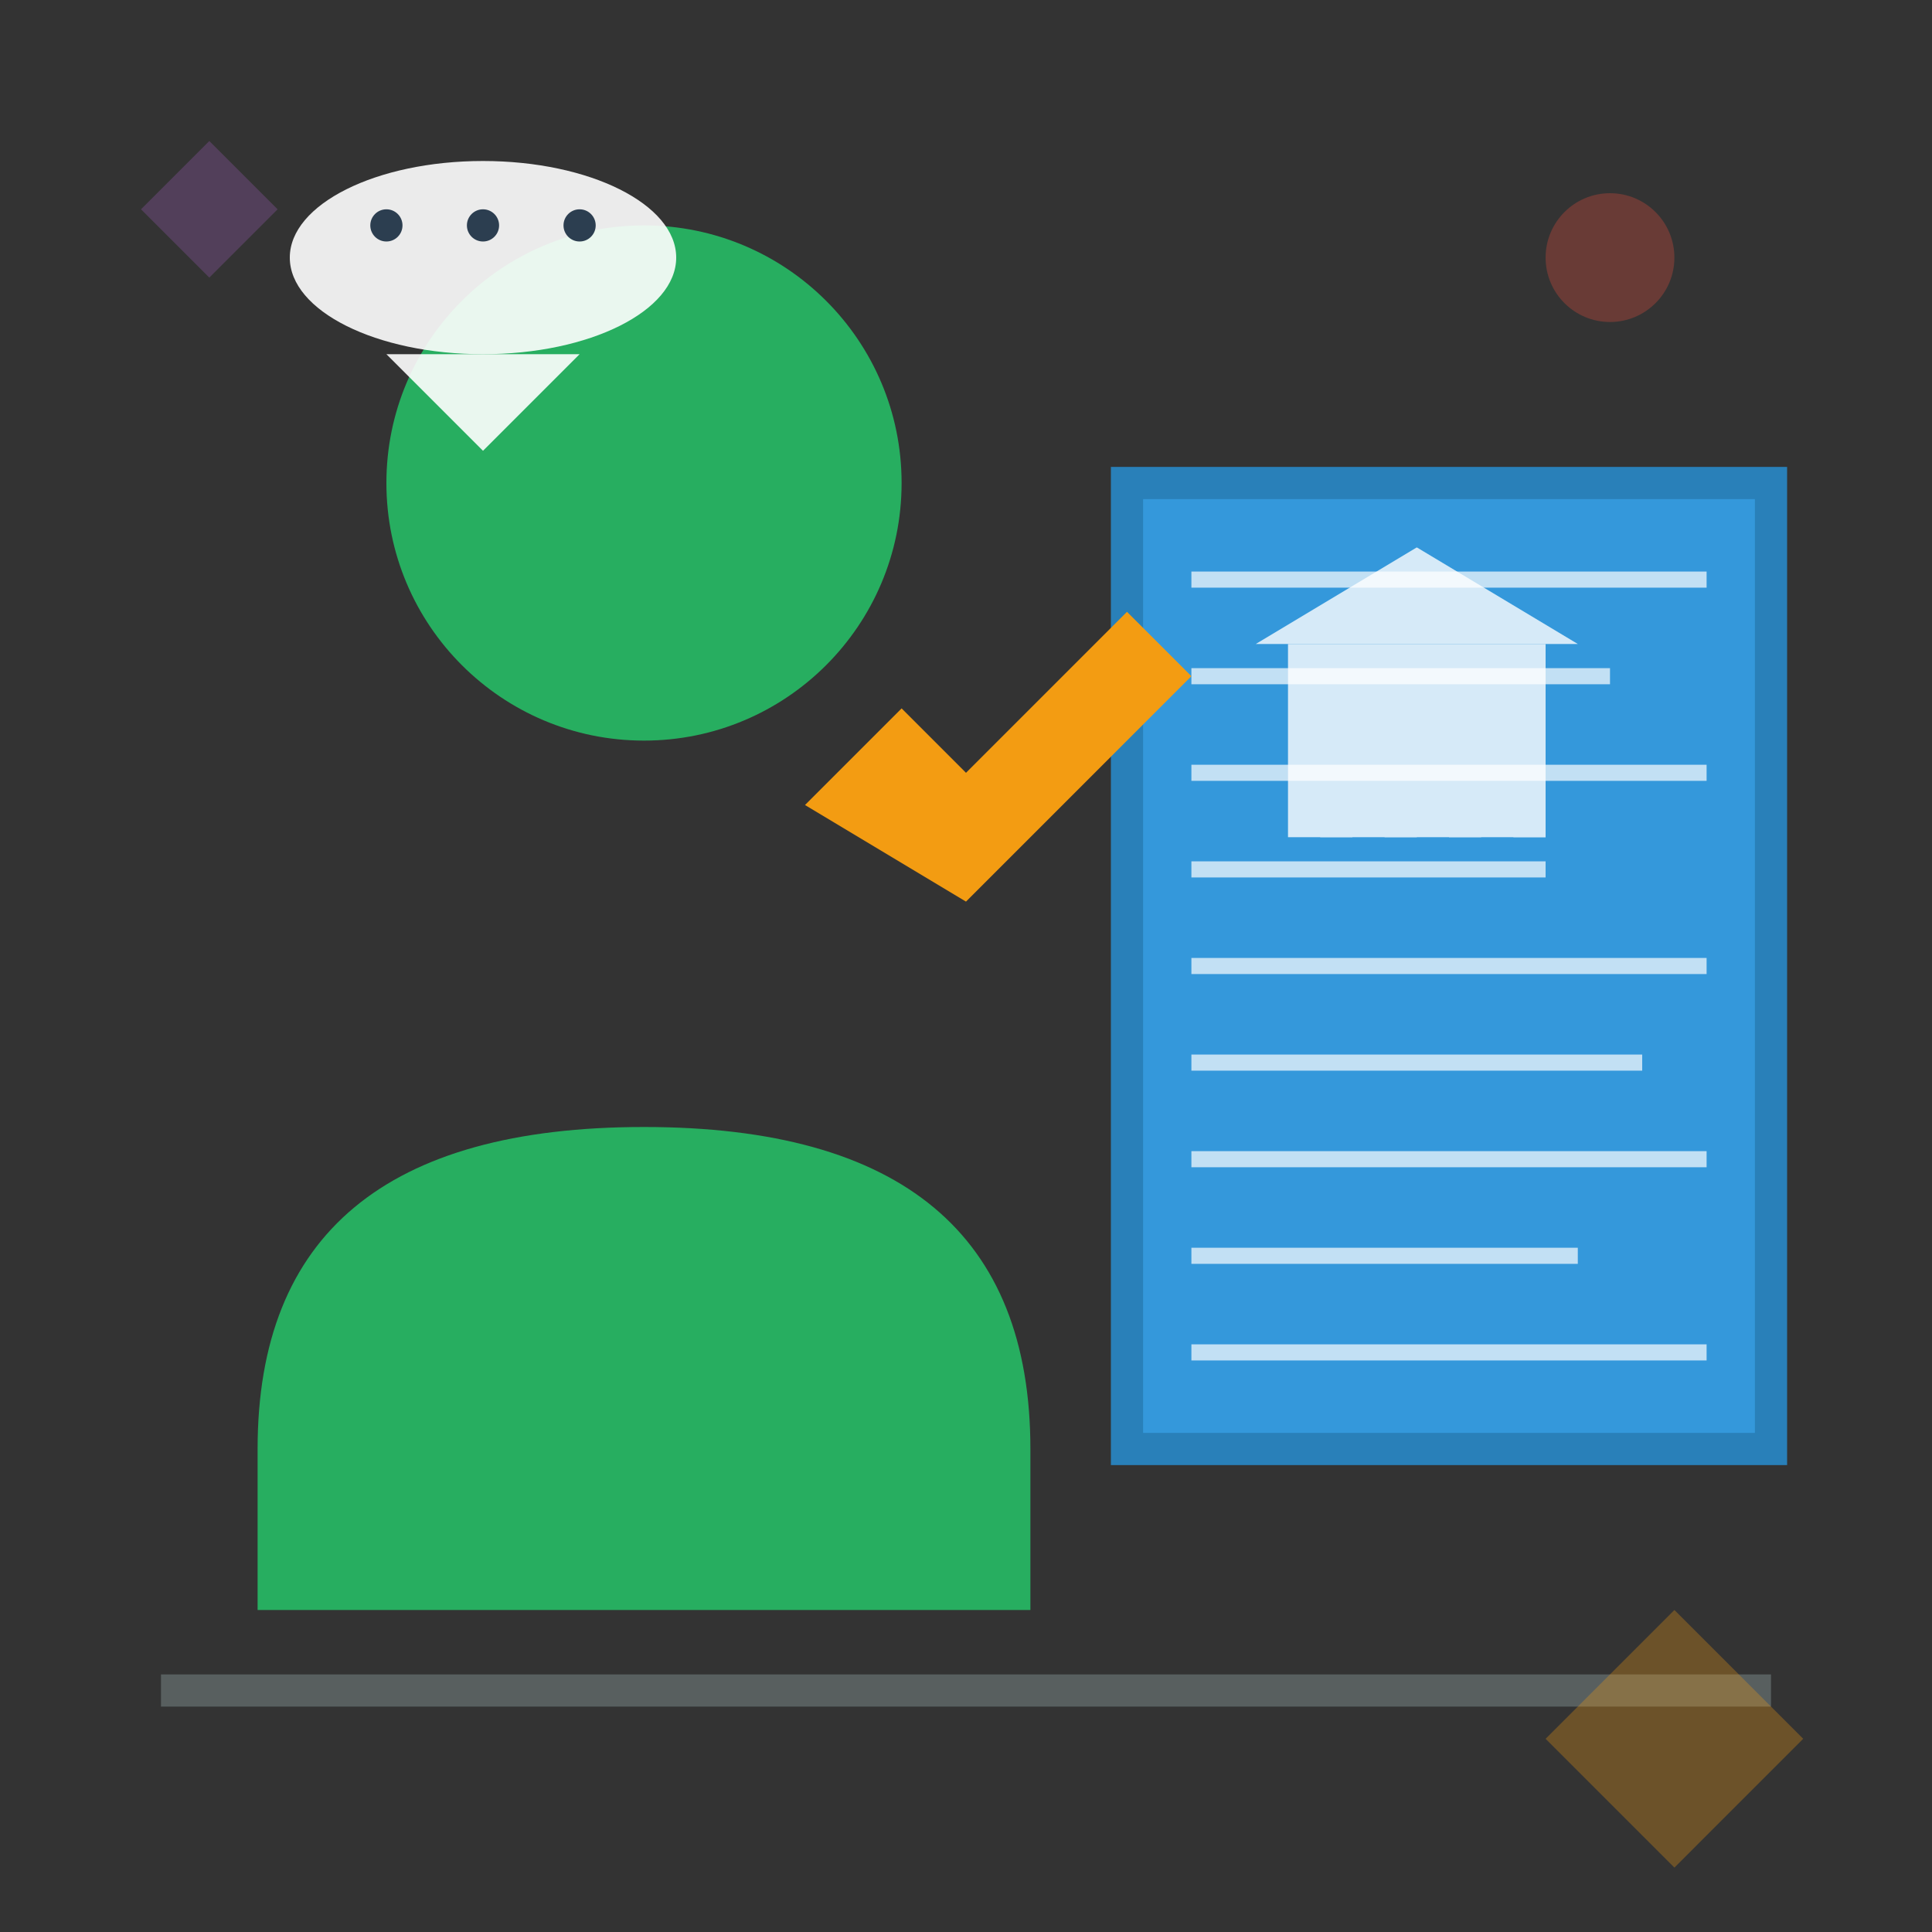
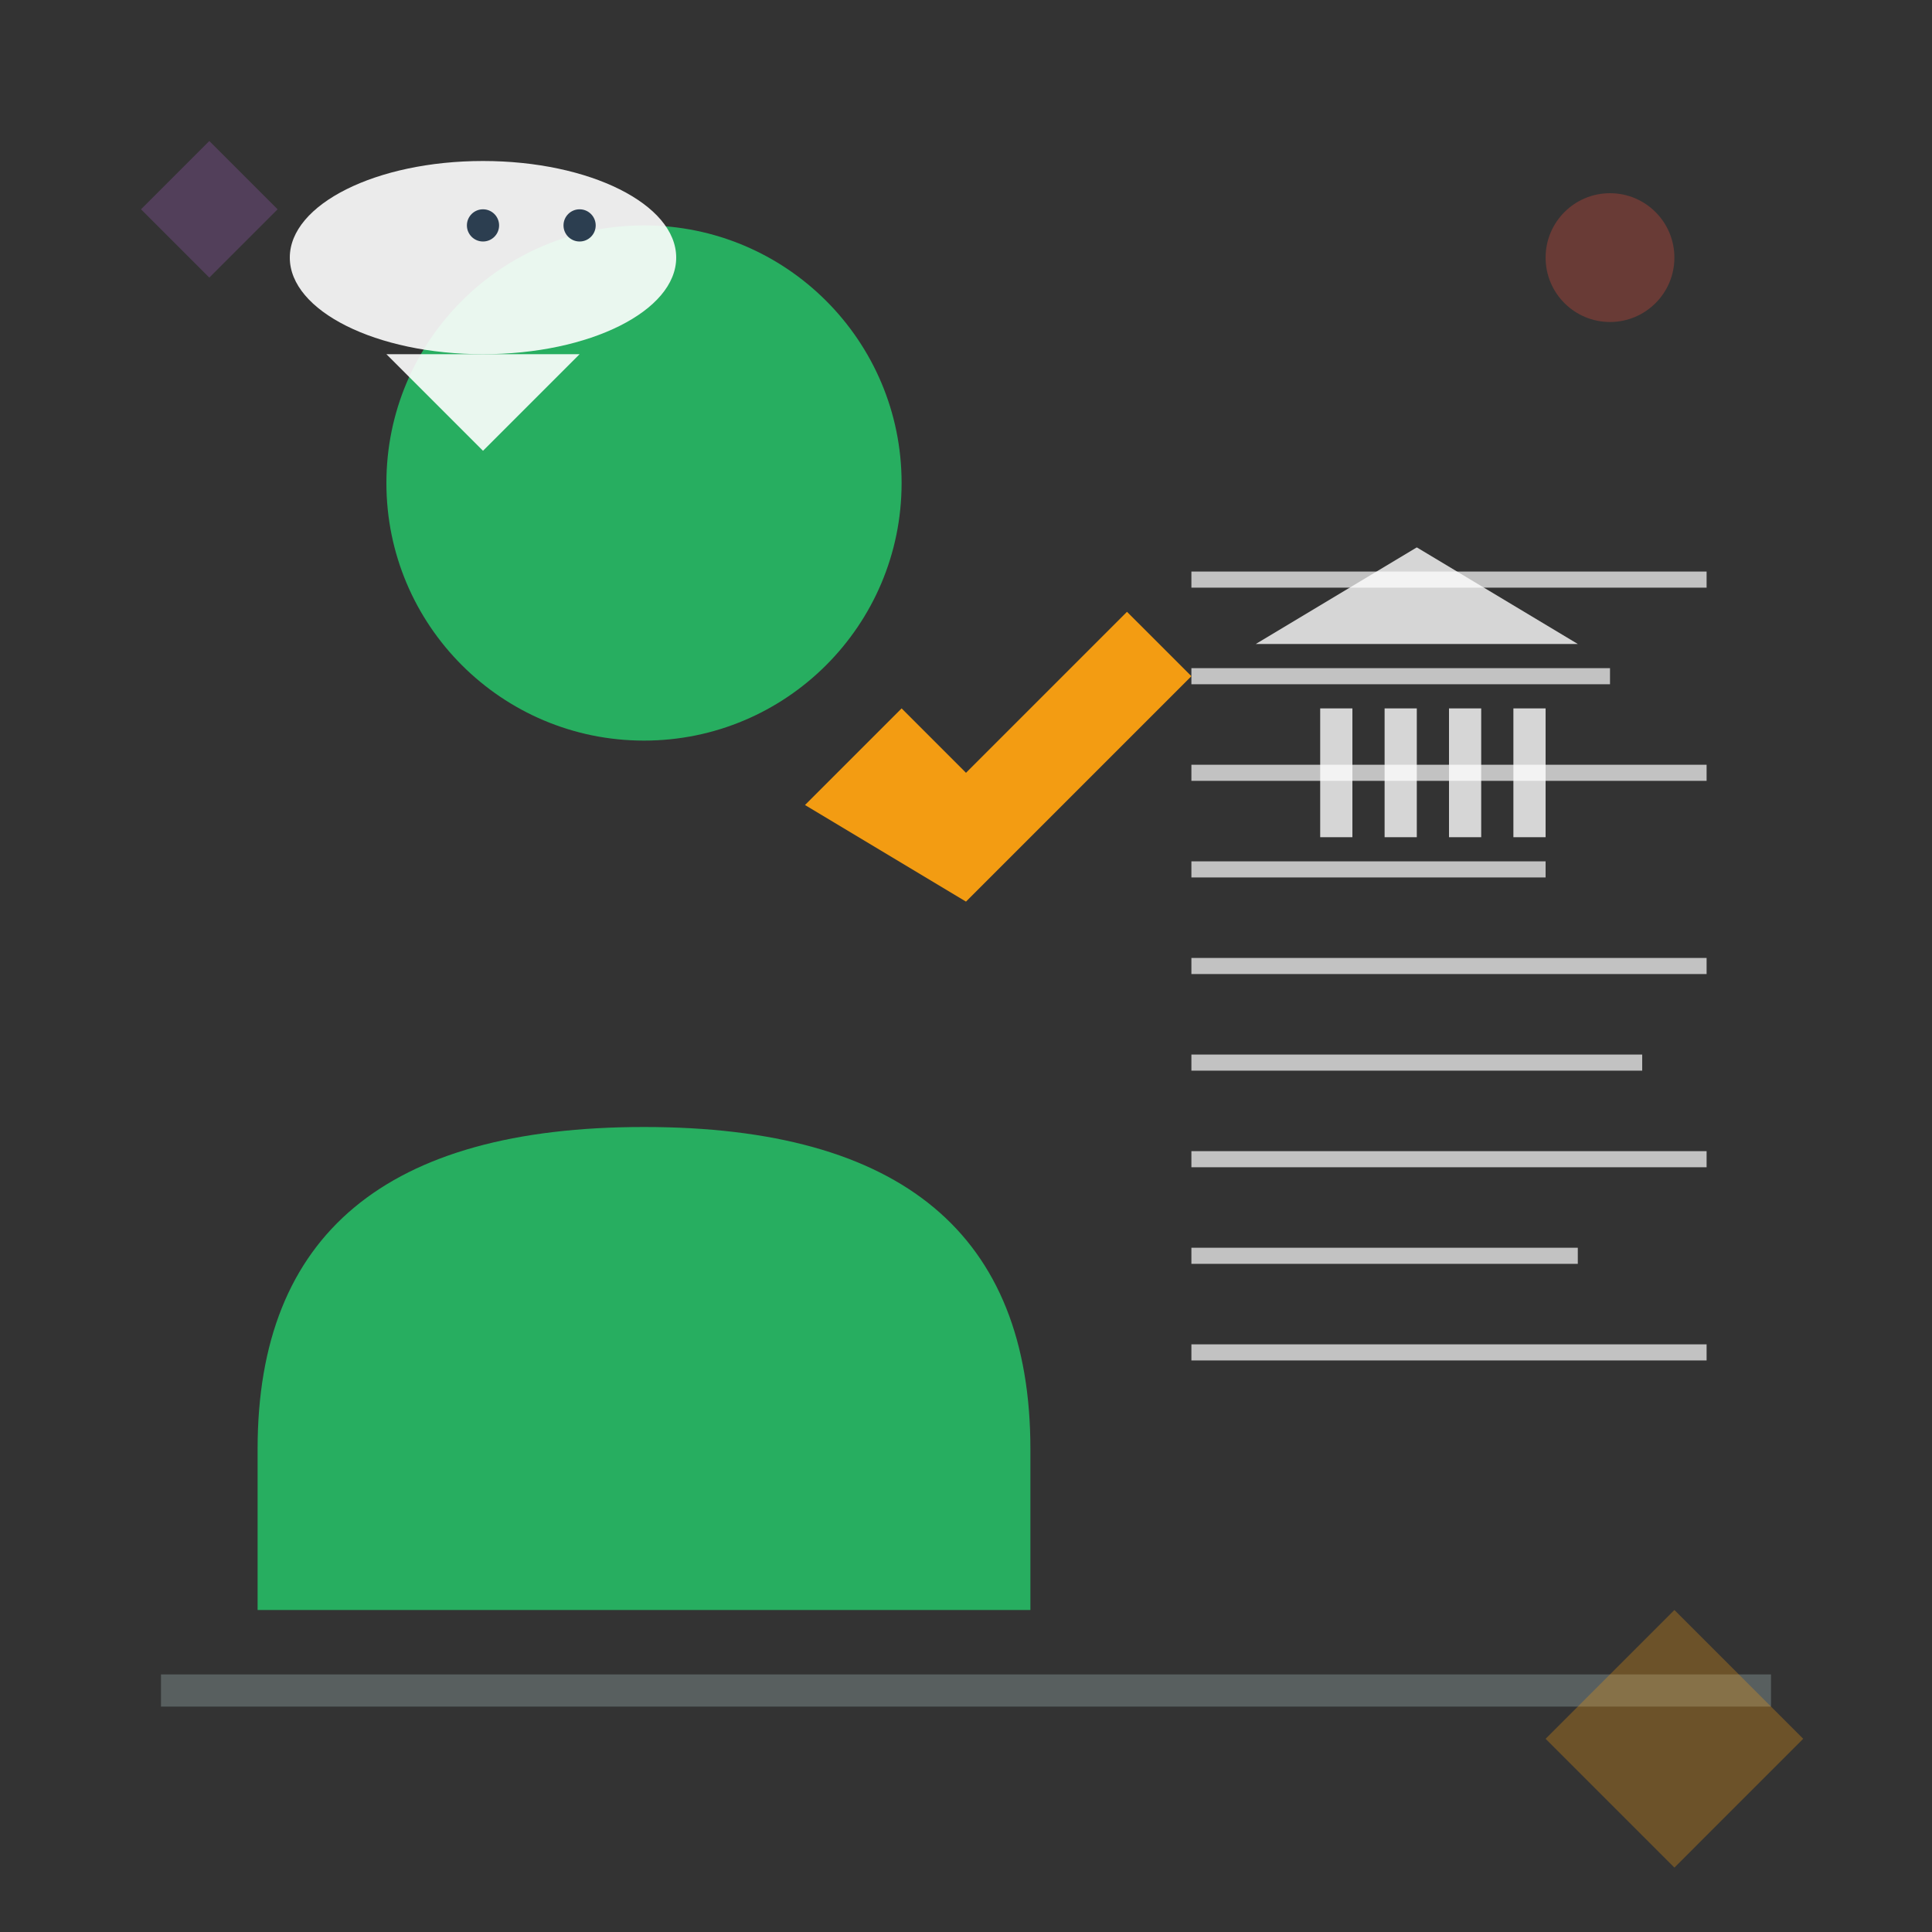
<svg xmlns="http://www.w3.org/2000/svg" width="60" height="60" viewBox="0 0 60 60" fill="none">
  <rect x="0" y="0" width="60" height="60" fill="#333333" stroke="none" />
  <g fill="#27ae60">
    <circle cx="20" cy="15" r="8" fill="#27ae60" />
    <path d="M8 45 Q8 35 20 35 Q32 35 32 45 L32 50 L8 50 Z" fill="#27ae60" />
-     <rect x="35" y="15" width="20" height="30" fill="#3498db" stroke="#2980b9" stroke-width="1" />
    <g stroke="white" stroke-width="0.5" opacity="0.7">
      <line x1="37" y1="18" x2="53" y2="18" />
      <line x1="37" y1="21" x2="50" y2="21" />
      <line x1="37" y1="24" x2="53" y2="24" />
      <line x1="37" y1="27" x2="48" y2="27" />
      <line x1="37" y1="30" x2="53" y2="30" />
      <line x1="37" y1="33" x2="51" y2="33" />
      <line x1="37" y1="36" x2="53" y2="36" />
      <line x1="37" y1="39" x2="49" y2="39" />
      <line x1="37" y1="42" x2="53" y2="42" />
    </g>
    <g fill="white" opacity="0.8">
-       <rect x="40" y="20" width="8" height="6" />
      <polygon points="39,20 44,17 49,20" />
      <rect x="41" y="22" width="1" height="4" />
      <rect x="43" y="22" width="1" height="4" />
      <rect x="45" y="22" width="1" height="4" />
      <rect x="47" y="22" width="1" height="4" />
    </g>
    <path d="M25 25 L28 22 L30 24 L35 19 L37 21 L30 28 L25 25 Z" fill="#f39c12" />
    <ellipse cx="15" cy="8" rx="6" ry="3" fill="white" opacity="0.9" />
    <polygon points="12,11 15,14 18,11" fill="white" opacity="0.9" />
    <g fill="#2c3e50">
-       <circle cx="12" cy="7" r="0.5" />
      <circle cx="15" cy="7" r="0.5" />
      <circle cx="18" cy="7" r="0.5" />
    </g>
    <rect x="5" y="52" width="50" height="1" fill="#7f8c8d" opacity="0.5" />
  </g>
  <g opacity="0.3">
    <circle cx="50" cy="8" r="2" fill="#e74c3c" />
    <rect x="5" y="5" width="3" height="3" fill="#9b59b6" transform="rotate(45 6.5 6.5)" />
    <polygon points="52,50 56,54 52,58 48,54" fill="#f39c12" />
  </g>
</svg>